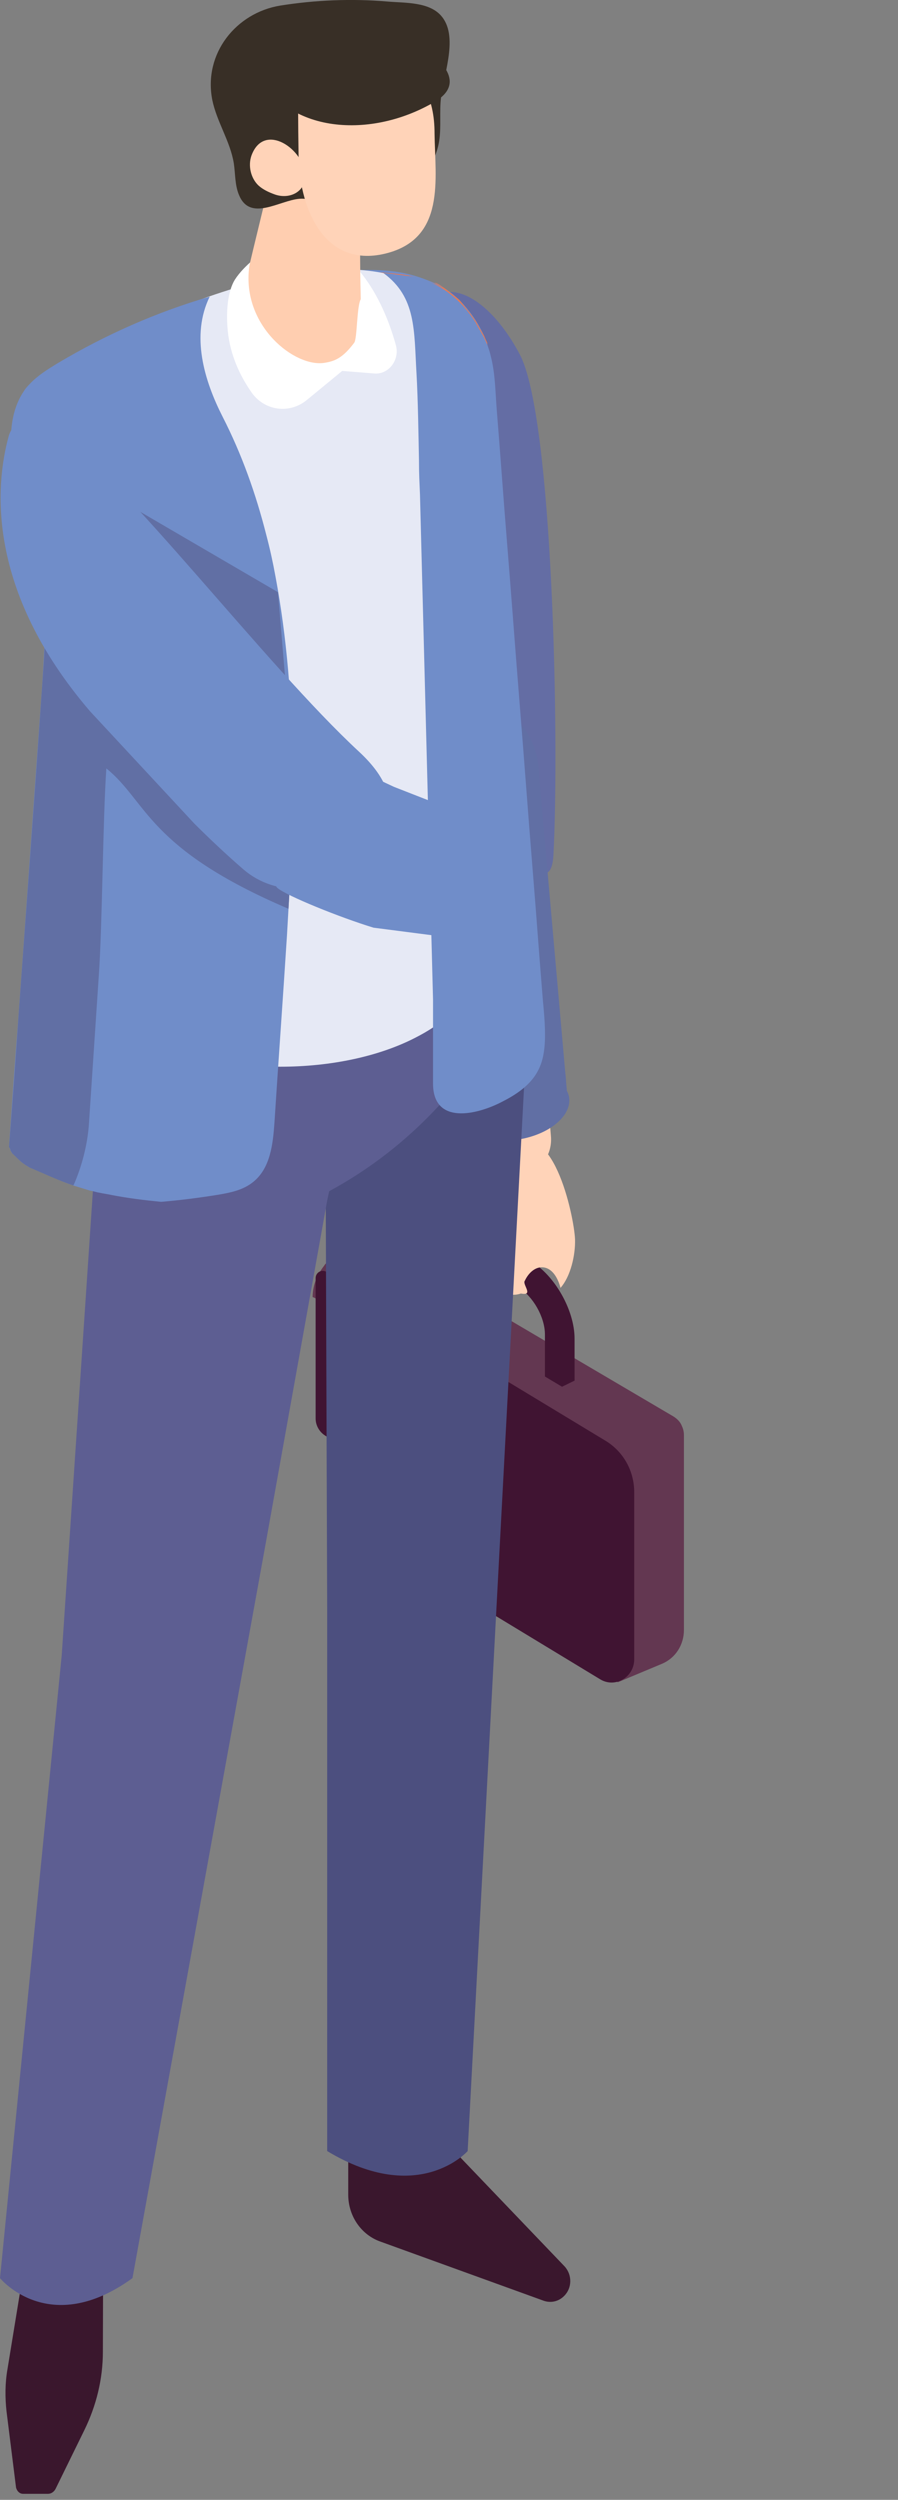
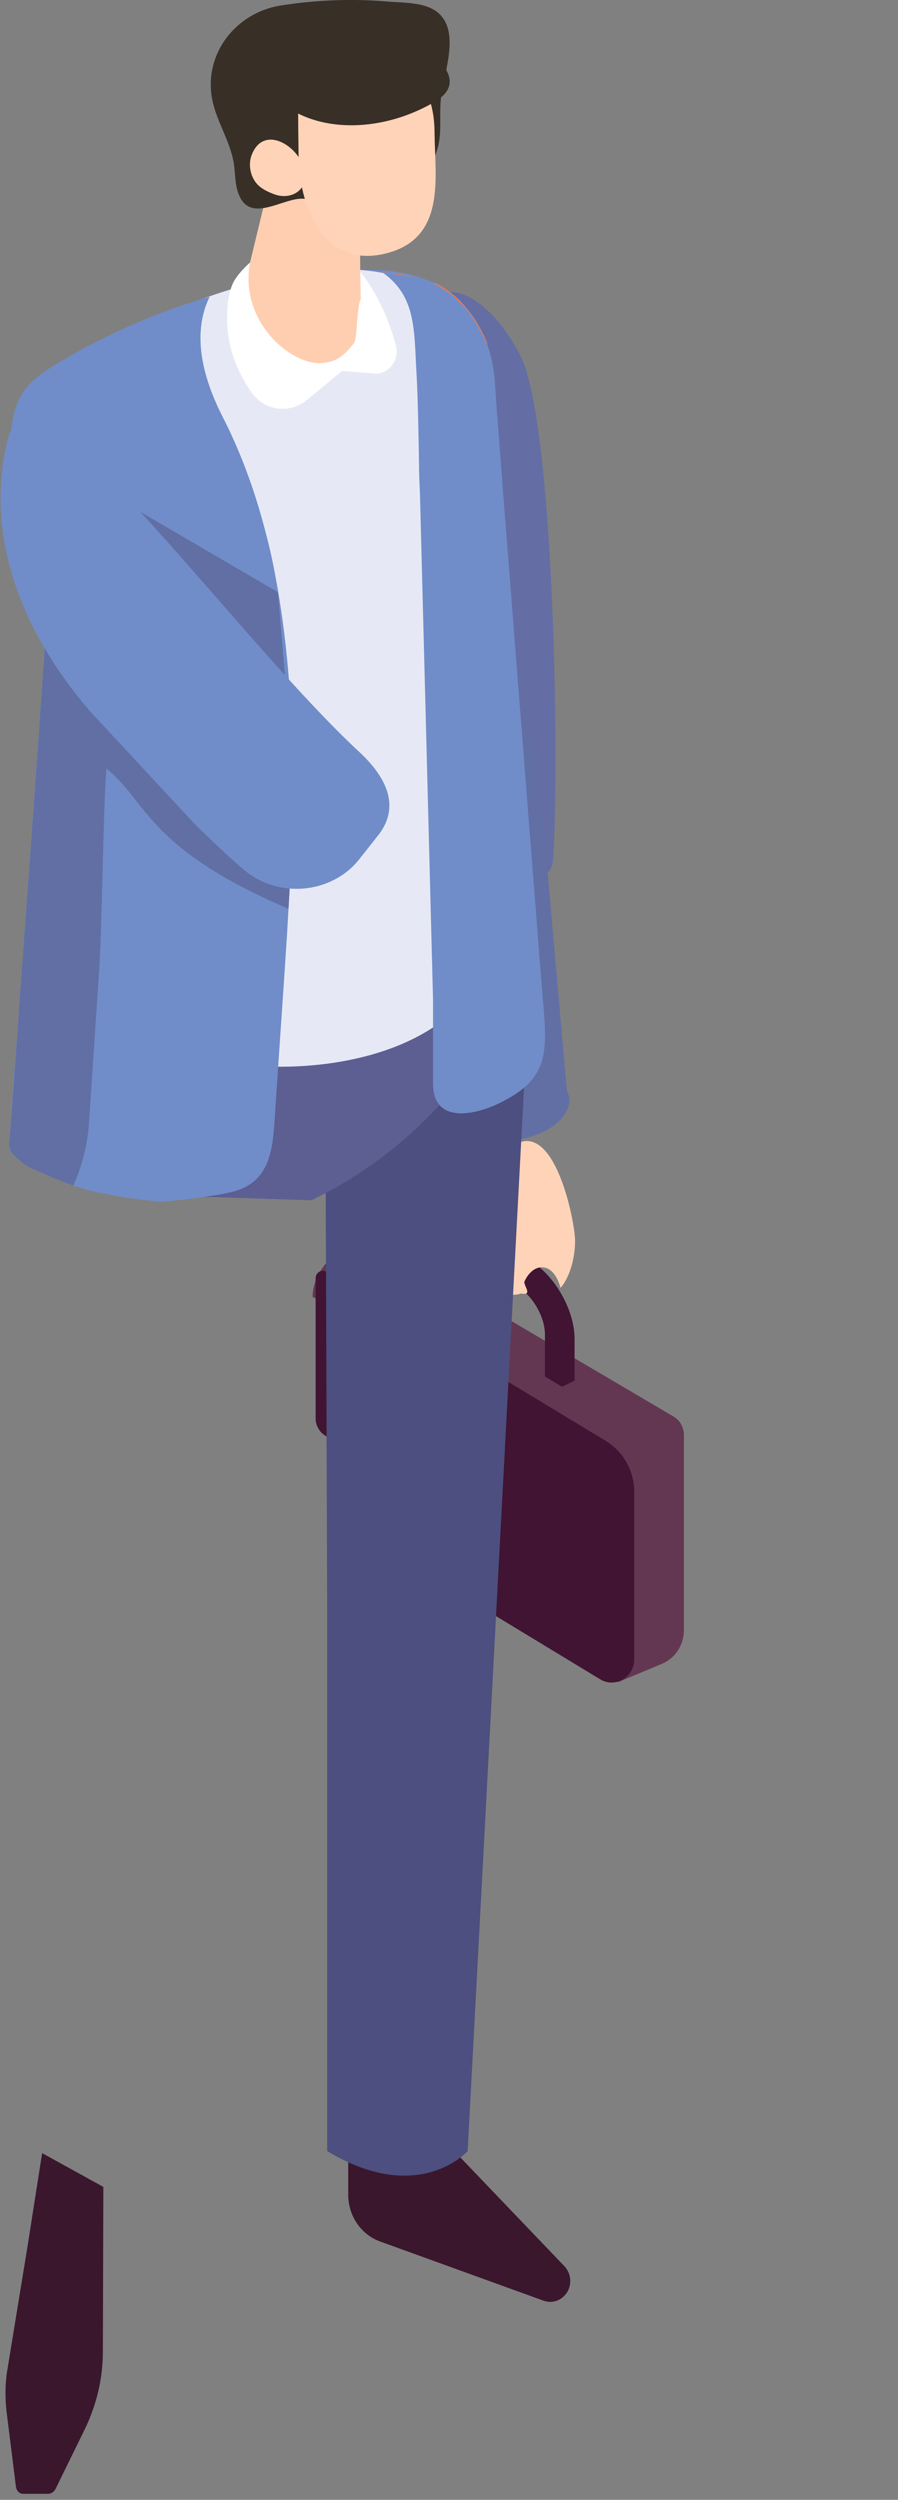
<svg xmlns="http://www.w3.org/2000/svg" width="23" height="64" viewBox="0 0 23 64" fill="none">
  <rect x="0" y="0" width="23" height="64" fill="#808080" stroke="none" />
  <path d="M8.405 32.289L8.868 31.817C9.048 31.633 9.318 31.607 9.536 31.725L17.247 36.263C17.35 36.328 17.427 36.407 17.466 36.512C17.504 36.591 17.517 36.669 17.517 36.748V41.732C17.517 42.112 17.299 42.453 16.952 42.597L15.821 43.07C14.664 41.496 12.865 40.63 11.682 39.096C10.346 37.364 8.906 35.607 8.264 33.482C8.225 33.338 8.123 33.246 8.007 33.207C8.007 32.866 8.161 32.538 8.405 32.289Z" fill="#633751" />
  <path d="M15.576 37.47L8.533 34.283C8.43 34.021 8.327 33.759 8.25 33.496C8.212 33.352 8.482 34.205 8.366 34.165C8.366 33.837 8.109 32.578 8.34 32.355L8.867 31.831C9.047 31.647 9.317 31.621 9.535 31.739L17.247 36.277C17.349 36.342 17.427 36.421 17.465 36.526L16.553 37.326C16.283 37.562 15.91 37.614 15.576 37.47Z" fill="#633751" />
  <path d="M8.341 36.762C8.186 36.67 8.084 36.5 8.084 36.316V32.723C8.084 32.578 8.238 32.487 8.366 32.565L15.499 36.88C15.962 37.156 16.244 37.654 16.244 38.205V42.48C16.244 42.94 15.756 43.228 15.37 42.992L8.816 39.018C8.623 38.9 8.456 38.625 8.456 38.389V36.972C8.456 36.88 8.418 36.801 8.341 36.762Z" fill="#401432" />
  <path d="M11.348 38.822L12.235 39.346C12.312 39.385 12.364 39.359 12.364 39.267V38.651C12.364 38.559 12.3 38.454 12.235 38.415L11.348 37.89C11.271 37.851 11.22 37.877 11.22 37.969V38.585C11.207 38.677 11.271 38.782 11.348 38.822Z" fill="#616FA4" />
  <path d="M11.207 32.552C11.207 32.08 11.233 31.791 11.554 31.739C11.76 31.529 12.274 31.503 12.647 31.726L13.598 32.29C14.214 32.657 14.716 33.549 14.716 34.27V35.346L14.395 35.503L13.957 35.241V34.165C13.957 33.719 13.649 33.182 13.276 32.959L12.325 32.395C12.223 32.342 12.133 32.303 12.043 32.303C11.991 32.382 11.953 32.5 11.953 32.631V33.706L11.631 33.864L11.194 33.601L11.207 32.552Z" fill="#401432" />
  <path d="M11.76 31.883L11.952 31.175C12.132 30.493 12.505 29.89 13.019 29.431C14.137 28.434 14.703 31.136 14.728 31.726C14.741 32.133 14.613 32.683 14.356 32.972C14.291 32.723 14.15 32.474 13.919 32.447C13.713 32.421 13.533 32.592 13.443 32.788C13.366 32.88 13.687 33.182 13.34 33.116C12.762 33.326 11.965 32.474 11.76 32.041C11.747 32.028 11.747 32.014 11.734 32.001C11.747 31.962 11.76 31.923 11.76 31.883Z" fill="#FFD3B8" />
  <path d="M9.895 19.712C9.831 17.338 9.78 12.354 10.268 9.574C10.397 8.813 10.757 7.489 11.515 7.476C12.067 7.462 12.774 8.053 13.314 9.076C14.162 10.676 14.329 18.965 14.175 21.889C14.098 23.279 12.928 21.168 11.553 21.116L11.232 21.102C10.512 21.076 9.921 20.473 9.895 19.712Z" fill="#646DA4" />
-   <path d="M13.404 20.447L14.111 29.09C14.15 29.536 13.88 29.942 13.456 30.073C12.954 30.231 12.415 29.929 12.286 29.404L10.165 21.024C9.986 20.263 10.461 19.502 11.207 19.332L11.733 19.214C12.543 19.03 13.327 19.607 13.404 20.447Z" fill="#FFD3B8" />
  <path d="M11.963 21.845C13.054 21.766 13.875 20.8 13.798 19.687C13.72 18.575 12.774 17.736 11.684 17.815C10.593 17.894 9.772 18.86 9.849 19.973C9.926 21.085 10.873 21.923 11.963 21.845Z" fill="#616FA4" />
  <path d="M13.213 29.171C14.004 29.084 14.575 28.358 14.488 27.552C14.402 26.745 13.692 26.163 12.902 26.251C12.111 26.339 11.54 27.064 11.627 27.87C11.713 28.677 12.423 29.259 13.213 29.171Z" fill="#616FA4" />
  <path d="M9.87 20.145L11.733 28.565L14.535 28.106L13.777 19.516L9.87 20.145Z" fill="#616FA4" />
  <path d="M14.252 28.762C13.751 29.182 12.851 29.326 12.235 29.09C11.63 28.854 11.541 28.316 12.055 27.909C12.556 27.49 13.456 27.345 14.072 27.581C14.676 27.805 14.754 28.342 14.252 28.762Z" fill="#616FA4" />
  <path d="M8.919 53.97V56.186C8.919 56.737 9.254 57.222 9.755 57.393L13.919 58.901C14.099 58.967 14.304 58.927 14.446 58.783C14.651 58.586 14.664 58.245 14.459 58.022L11.798 55.242L11.785 53.117L8.919 53.97Z" fill="#3A172D" />
  <path d="M13.507 22.86V26.244L11.978 55.071C11.978 55.071 10.731 56.488 8.38 55.071V41.222L8.328 26.257L13.507 22.86Z" fill="#4C4F7F" />
  <path d="M0.707 57.498L0.193 60.645C0.128 61.013 0.128 61.38 0.167 61.734L0.411 63.688C0.437 63.78 0.501 63.846 0.591 63.846H1.234C1.311 63.846 1.388 63.793 1.426 63.714L2.159 62.219C2.467 61.59 2.635 60.908 2.635 60.212L2.647 55.989L1.079 55.124L0.707 57.498Z" fill="#3A172D" />
-   <path d="M2.609 27.07L1.581 42.376L0 58.324C0 58.324 1.259 59.871 3.393 58.324L6.786 39.621L8.379 30.742L9.33 26.257L2.609 27.07Z" fill="#5D5E92" />
  <path d="M7.981 30.729L8.29 30.572C10.153 29.601 11.695 28.093 12.749 26.244L10.359 22.165L4.254 24.526L2.673 26.808V30.559L7.981 30.729Z" fill="#5D5E92" />
  <path d="M11.438 9.154C9.741 9.587 8.071 10.059 6.348 10.361C6.053 10.413 5.744 10.466 5.449 10.505C4.768 10.623 4.087 10.702 3.405 10.754C2.57 10.807 1.362 11.004 0.552 10.728C0.539 10.728 0.527 10.715 0.514 10.715C0.514 10.636 0.527 10.571 0.539 10.492C0.732 9.666 1.889 9.076 2.531 8.761C3.251 8.42 3.997 8.092 4.742 7.817C6.22 7.279 7.749 6.938 9.304 6.912C10.153 6.899 10.59 7.017 11.142 7.253C11.682 7.476 12.158 8.053 12.402 8.604C12.787 9.508 12.055 8.997 11.438 9.154Z" fill="#708DC9" />
  <path d="M12.402 8.603C12.35 8.512 12.158 8.184 12.222 8.276C12.158 8.184 12.093 8.079 12.016 7.987C12.003 7.974 11.862 7.79 11.759 7.672C11.695 7.62 11.643 7.58 11.579 7.528C11.528 7.489 11.207 7.226 11.129 7.239C11.399 7.384 11.425 7.41 11.194 7.292C11.142 7.266 11.091 7.253 11.027 7.226C10.86 7.161 10.693 7.108 10.525 7.056C11.04 7.226 10.538 7.056 10.41 7.043C10.011 6.977 9.626 6.977 9.227 6.938C9.215 6.938 9.189 6.938 9.176 6.938C9.15 6.938 9.112 6.938 9.086 6.938C8.906 6.951 8.713 6.964 8.533 6.99C8.148 7.03 7.749 7.095 7.377 7.187C7.21 7.226 7.03 7.266 6.863 7.305C6.747 7.331 6.246 7.502 6.747 7.331C5.937 7.594 5.128 7.856 4.331 8.144C3.778 8.341 3.238 8.564 2.699 8.8C2.493 8.931 2.287 9.062 2.082 9.194C1.67 9.456 1.298 9.639 1.028 9.849C0.462 10.256 0.321 10.728 0.989 12.04C2.095 14.191 2.416 19.135 2.493 21.417C2.532 22.545 2.493 23.673 2.467 24.827C4.202 25.758 6.336 25.771 8.135 24.866L8.405 24.735L11.181 23.345L11.888 22.991C12.248 22.807 12.479 22.44 12.479 22.047V8.774C12.453 8.721 12.428 8.669 12.402 8.603Z" fill="#E87953" />
  <path d="M12.029 8.42C11.926 8.276 11.823 8.145 11.721 8.027C10.114 6.308 7.415 6.872 5.307 7.607C4.948 7.738 4.601 7.869 4.292 7.987C3.919 8.145 3.393 8.341 2.891 8.617C1.966 9.115 1.131 9.85 1.465 10.899C2.506 14.125 2.557 19.843 2.506 22.558C2.493 23.398 2.326 23.634 2.236 24.172C2.249 24.185 2.249 24.211 2.262 24.224C2.005 25.037 2.467 25.903 3.65 26.532C5.603 27.569 8.765 27.569 10.705 26.532C11.682 26.021 12.17 25.339 12.17 24.657C12.299 24.067 12.363 23.385 12.363 23.162V11.319C12.363 10.807 12.453 10.335 12.492 9.837C12.53 9.377 12.312 8.84 12.029 8.42Z" fill="#E6E9F5" />
  <path d="M13.931 26.926C13.983 26.571 13.957 26.152 13.906 25.627C13.816 24.539 13.739 23.45 13.649 22.348C13.533 20.932 13.43 19.502 13.315 18.086C13.199 16.656 13.096 15.227 12.98 13.81C12.89 12.709 12.813 11.594 12.723 10.492C12.685 10.007 12.685 9.561 12.569 9.115C12.531 8.944 12.466 8.774 12.376 8.603C12.325 8.512 12.132 8.184 12.196 8.276C12.132 8.184 12.068 8.079 11.991 7.987C11.644 7.541 11.143 7.2 10.59 7.082C10.243 7.043 9.999 7.003 9.819 6.99C10.667 7.607 10.603 8.472 10.667 9.548C10.706 10.217 10.719 11.174 10.731 11.79C10.731 12.145 10.744 12.354 10.757 12.669L11.091 25.588C11.091 25.588 11.091 27.726 11.091 27.739C11.091 28.814 12.222 28.539 12.852 28.211C13.585 27.844 13.854 27.45 13.931 26.926Z" fill="#708DC9" />
  <path d="M7.492 19.594C7.505 20.827 7.453 22.06 7.389 23.267C7.376 23.489 7.363 23.726 7.35 23.949C7.248 25.549 7.132 27.149 7.029 28.749C6.991 29.287 6.926 29.903 6.489 30.257C6.232 30.467 5.911 30.532 5.603 30.585C5.114 30.664 4.613 30.729 4.125 30.769C3.713 30.729 3.289 30.677 2.878 30.598C2.762 30.572 2.647 30.559 2.531 30.532C2.505 30.532 2.428 30.506 2.364 30.493C2.338 30.493 2.312 30.48 2.3 30.48C2.261 30.467 2.21 30.454 2.171 30.441C2.081 30.415 2.004 30.388 1.914 30.362C1.901 30.362 1.888 30.349 1.876 30.349C1.49 30.218 1.13 30.034 0.757 29.89C0.693 29.851 0.642 29.811 0.577 29.772C0.5 29.719 0.41 29.601 0.308 29.523C0.295 29.483 0.295 29.457 0.282 29.431C0.282 29.457 0.295 29.483 0.308 29.509C0.308 29.509 0.295 29.509 0.295 29.496C0.282 29.483 0.282 29.47 0.269 29.457C0.256 29.431 0.256 29.405 0.243 29.378C0.243 29.378 0.243 29.365 0.23 29.365C0.308 28.25 0.385 27.122 0.475 26.008C0.68 23.201 0.873 20.394 1.079 17.575C1.104 17.168 1.13 16.761 1.143 16.368C1.156 16.001 1.143 15.633 1.092 15.266C1.092 15.214 1.079 15.161 1.066 15.122C1.053 15.043 1.04 14.978 1.027 14.899C1.014 14.86 1.014 14.82 1.002 14.781C0.989 14.742 0.989 14.689 0.976 14.65C0.963 14.597 0.95 14.532 0.937 14.479C0.924 14.401 0.899 14.335 0.886 14.256C0.873 14.204 0.86 14.138 0.847 14.086C0.809 13.942 0.77 13.797 0.732 13.653C0.513 12.892 0.295 12.132 0.282 11.332C0.269 10.886 0.346 10.4 0.616 10.007C0.655 9.941 0.706 9.889 0.757 9.836C0.963 9.614 1.22 9.456 1.477 9.299C2.711 8.564 4.022 7.987 5.371 7.594C4.883 8.591 5.23 9.745 5.705 10.676C6.194 11.633 6.554 12.643 6.823 13.706C6.913 14.046 6.991 14.401 7.055 14.755C7.35 16.329 7.479 17.968 7.492 19.594Z" fill="#708DC9" />
  <path d="M7.119 15.161L3.006 12.761C3.006 13.286 2.994 14.558 2.942 13.863C2.917 13.522 2.852 13.207 2.749 12.892C2.081 13.181 1.413 13.443 0.732 13.653C0.77 13.797 0.809 13.942 0.847 14.086C0.86 14.138 0.873 14.204 0.886 14.256C0.899 14.335 0.924 14.401 0.937 14.479C0.95 14.532 0.963 14.597 0.976 14.65C0.989 14.689 0.989 14.742 1.002 14.781C1.014 14.82 1.014 14.86 1.027 14.899C1.04 14.978 1.053 15.043 1.066 15.122C1.079 15.175 1.079 15.227 1.092 15.266C1.143 15.633 1.143 16.001 1.143 16.368C1.143 16.774 1.104 17.181 1.079 17.575C0.886 20.381 0.68 23.188 0.475 26.008C0.398 27.122 0.32 28.25 0.23 29.365C0.23 29.365 0.23 29.378 0.243 29.378C0.256 29.405 0.269 29.431 0.269 29.457C0.282 29.47 0.282 29.483 0.295 29.496C0.295 29.496 0.295 29.496 0.308 29.509C0.295 29.47 0.295 29.444 0.282 29.431C0.282 29.444 0.295 29.47 0.308 29.523C0.398 29.601 0.488 29.706 0.577 29.772C0.629 29.811 0.693 29.851 0.757 29.89C1.13 30.047 1.49 30.218 1.876 30.349C1.876 30.349 1.876 30.336 1.888 30.336C2.107 29.837 2.235 29.3 2.274 28.828L2.531 24.972C2.621 23.699 2.634 20.971 2.724 19.673C3.778 20.526 3.765 21.719 7.389 23.267C7.466 22.06 7.505 20.827 7.492 19.594L7.119 15.161Z" fill="#616FA4" />
  <path d="M6.015 7.161C6.259 6.781 6.709 6.479 6.709 6.479C6.799 6.44 6.889 6.414 6.978 6.374C7.158 6.217 7.377 6.125 7.621 6.125C9.009 6.125 9.806 7.62 10.14 8.84C10.243 9.22 9.947 9.601 9.575 9.561L8.765 9.496L7.84 10.256C7.403 10.597 6.786 10.519 6.452 10.06C6.195 9.692 5.937 9.207 5.848 8.591C5.77 8 5.835 7.45 6.015 7.161Z" fill="white" />
  <path d="M6.387 6.807C6.387 6.768 7.043 4.092 7.055 4.053L7.222 3.961L7.492 4.223C7.698 4.04 8.122 4.053 8.341 4.249C8.675 4.538 8.97 4.918 9.215 5.325C9.279 6.348 9.189 5.404 9.24 7.659C9.137 7.843 9.15 8.669 9.073 8.774C8.778 9.168 8.572 9.246 8.328 9.286C7.569 9.43 6.169 8.341 6.387 6.807Z" fill="#FFCEB0" />
  <path d="M8.945 5.351C9.948 5.443 10.963 4.774 11.22 3.751C11.31 3.384 11.259 3.003 11.284 2.623C11.323 1.994 11.76 0.984 11.323 0.433C11.014 0.039 10.372 0.079 9.922 0.039C9.009 -0.039 8.071 1.1482e-05 7.172 0.144C6.054 0.328 5.205 1.364 5.437 2.558C5.552 3.121 5.899 3.62 5.989 4.184C6.028 4.446 6.015 4.735 6.118 4.984C6.401 5.692 7.159 5.128 7.673 5.089C8.071 5.063 8.521 5.312 8.945 5.351Z" fill="#382F26" />
  <path d="M7.634 1.639C7.673 1.626 7.724 1.613 7.763 1.6C8.572 1.364 10.346 1.233 10.834 2.151C11.053 2.571 11.13 2.964 11.13 3.423C11.143 4.577 11.426 6.112 9.871 6.492C8.251 6.885 7.647 5.233 7.647 3.948C7.634 3.187 7.634 2.413 7.634 1.639Z" fill="#FFD3B8" />
  <path d="M6.58 1.77C6.426 1.376 6.593 0.917 6.902 0.642C7.21 0.367 7.634 0.249 8.045 0.209C8.958 0.117 12.723 1.678 11.13 2.609C9.408 3.619 7.21 3.357 6.58 1.77Z" fill="#382F26" />
  <path d="M7.814 4.512C7.814 4.931 7.39 5.115 7.018 4.971C6.876 4.918 6.735 4.853 6.619 4.748C6.426 4.564 6.349 4.249 6.439 3.987C6.761 3.095 7.814 3.83 7.814 4.512Z" fill="#FFD3B8" />
-   <path d="M11.5 21L11 20.5L9.655 19.975C9.655 19.975 11.572 20.832 9.573 19.903C7.574 18.974 6.796 22.473 7.102 22.731C7.342 22.936 8.702 23.486 9.566 23.75L11.5 24C12.079 24.182 12.5 23.5 12.5 23V22.5C12.5 22 12.641 22.641 12.5 22C12 21.5 12.831 21.387 11.5 21Z" fill="#708DC9" />
  <path d="M1.231 10.841C1.147 10.781 1.048 10.741 0.943 10.726C0.839 10.71 0.732 10.719 0.632 10.751C0.532 10.784 0.442 10.838 0.371 10.911C0.299 10.983 0.249 11.071 0.223 11.166C-0.121 12.414 -0.365 15.094 2.306 18.21L4.979 21.087C5.331 21.438 5.782 21.867 6.237 22.26C6.442 22.437 6.685 22.573 6.951 22.657C7.217 22.741 7.499 22.772 7.778 22.748C8.058 22.724 8.329 22.645 8.573 22.517C8.818 22.389 9.03 22.214 9.196 22.005L9.686 21.385C10.241 20.682 9.945 19.938 9.196 19.245C6.765 16.993 3.244 12.294 1.231 10.841Z" fill="#708DC9" />
</svg>